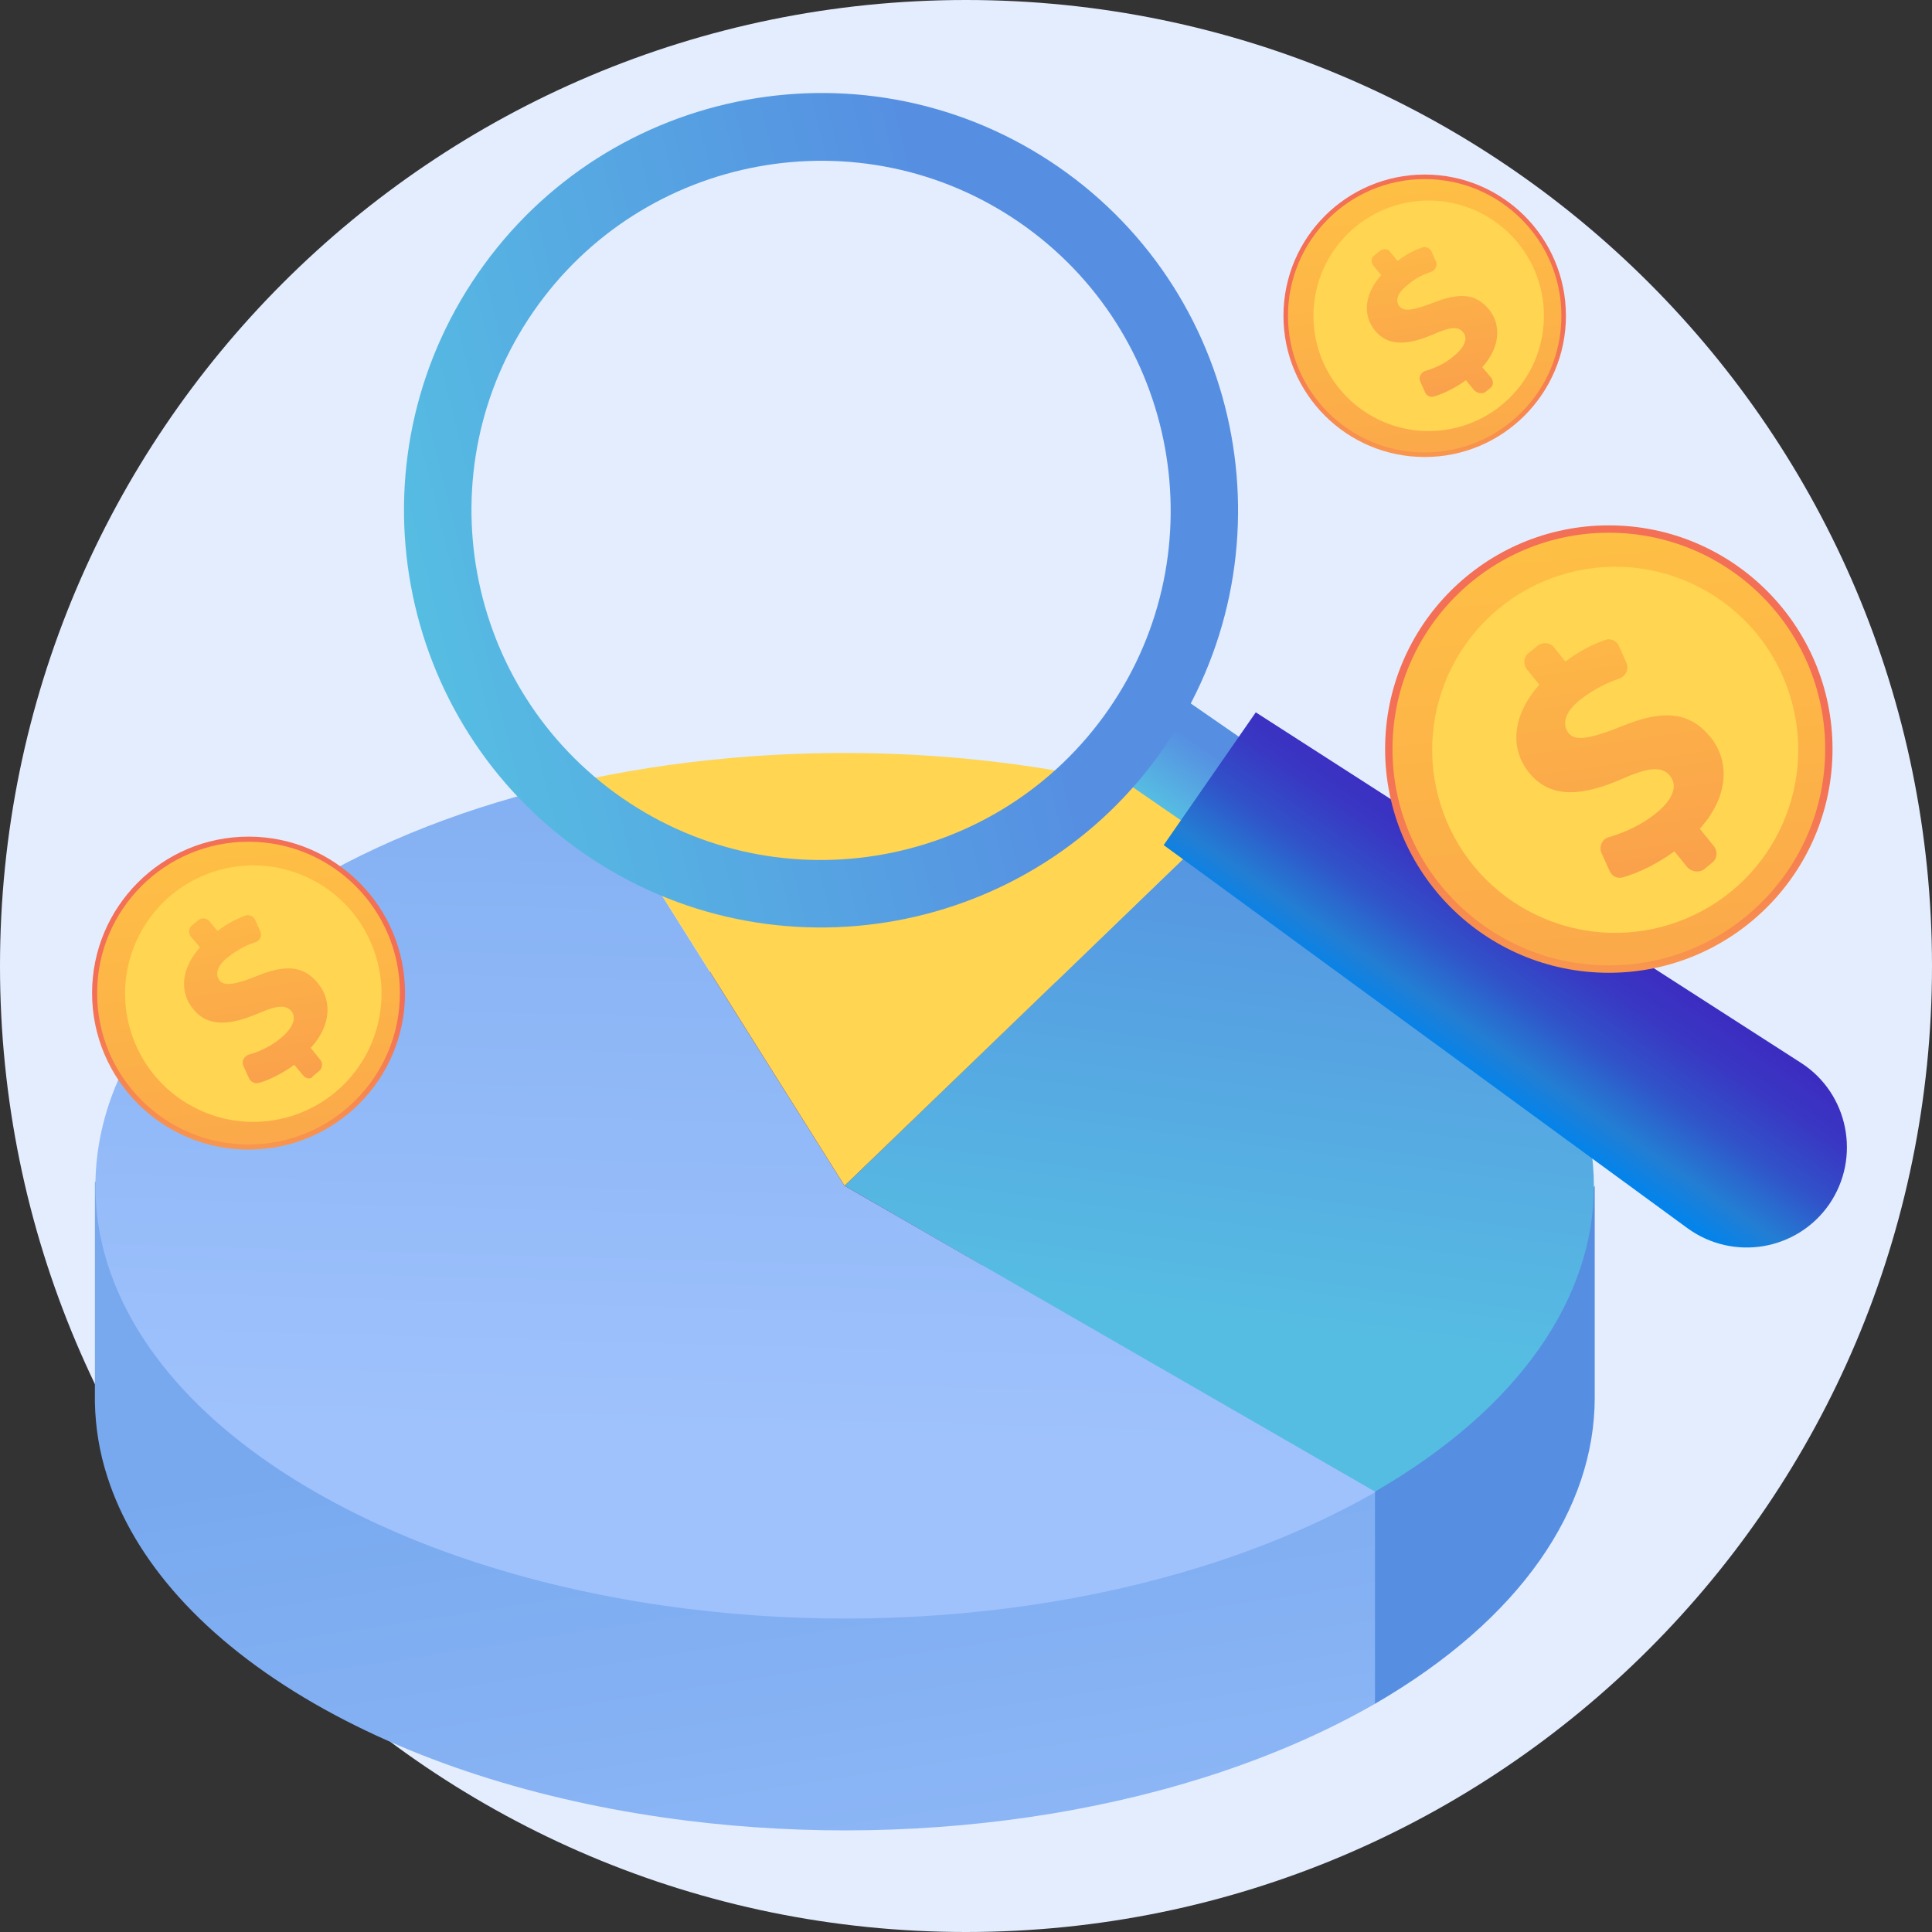
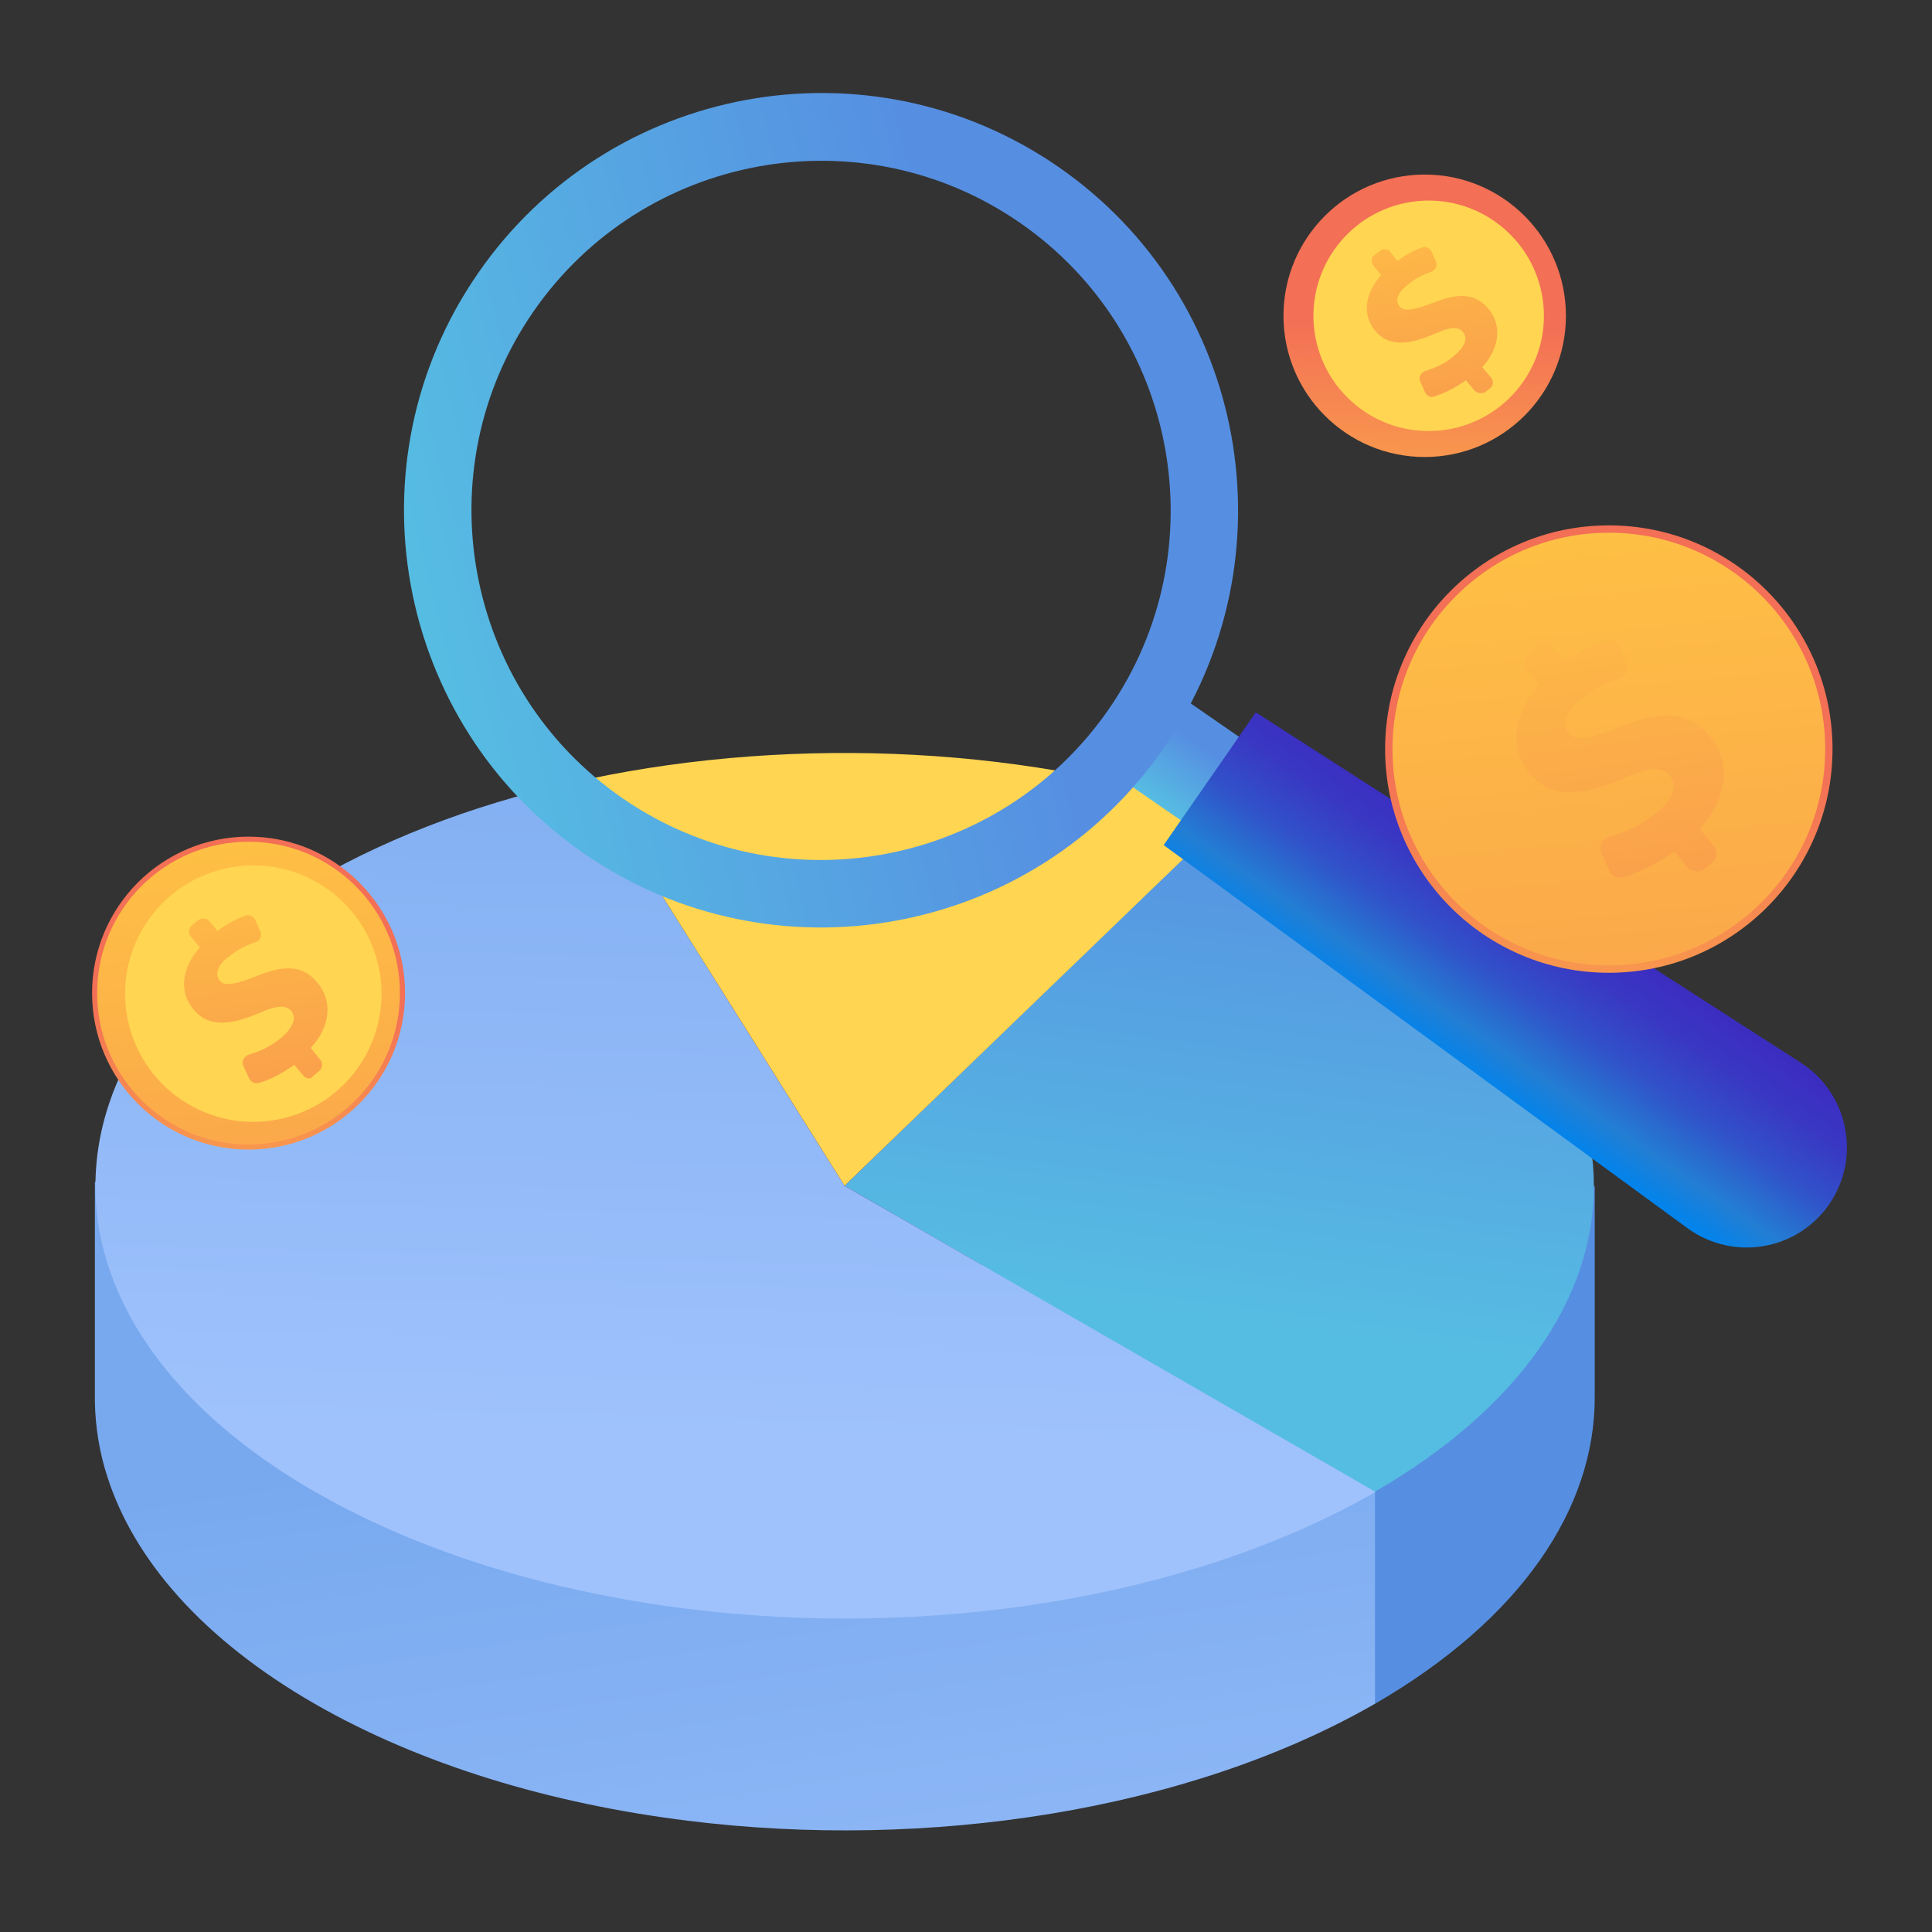
<svg xmlns="http://www.w3.org/2000/svg" width="100" height="100" viewBox="0 0 100 100" fill="none">
  <rect x="0" y="0" width="100" height="100" fill="#333333" stroke="none" />
-   <path d="M50 100C77.614 100 100 77.614 100 50C100 22.386 77.614 0 50 0C22.386 0 0 22.386 0 50C0 77.614 22.386 100 50 100Z" fill="#E3EDFE" />
  <path d="M43.713 72.339L6.549 65.877C8.332 62.456 11.578 59.21 16.256 56.491C20.409 54.093 25.262 52.339 30.438 51.257L43.713 72.339Z" fill="#36035A" />
  <path d="M43.714 72.339L30.469 51.286C41.317 49.006 53.539 49.62 63.627 53.129L43.714 72.339Z" fill="#36035A" />
  <path d="M80.175 64.649C78.304 61.666 75.292 58.888 71.169 56.491C68.859 55.146 66.344 54.035 63.654 53.099L43.742 72.339L71.169 88.187C78.742 83.801 82.543 78.07 82.543 72.339V61.374L80.175 64.649Z" fill="url(#paint0_linear)" />
  <path d="M56.491 79.707L43.713 72.339L39.912 82.543L43.713 72.339L7.719 66.082L7.456 61.403L4.912 61.169V72.602C4.941 73.888 5.146 75.175 5.555 76.432C6.93 80.731 10.497 84.853 16.286 88.187C21.784 91.345 28.509 93.362 35.585 94.239C48.011 95.789 61.491 93.742 71.169 88.187V77.222L56.491 79.707Z" fill="url(#paint1_linear)" />
  <path d="M71.14 77.222L43.713 61.374L63.625 42.134C66.315 43.07 68.83 44.181 71.14 45.526C86.286 54.298 86.286 68.479 71.14 77.222Z" fill="url(#paint2_linear)" />
  <path d="M43.713 61.374L30.467 40.321C25.292 41.403 20.438 43.157 16.286 45.555C11.578 48.275 8.362 51.491 6.578 54.941C4.795 58.362 4.473 61.988 5.584 65.468C6.958 69.766 10.525 73.888 16.315 77.222C21.812 80.38 28.537 82.397 35.613 83.275C48.04 84.824 61.52 82.777 71.198 77.222L43.713 61.374Z" fill="url(#paint3_linear)" />
  <path d="M43.714 61.374L30.469 40.321C41.317 38.041 53.539 38.655 63.627 42.163L43.714 61.374Z" fill="#FFD551" />
  <path d="M69.53 41.871L66.548 46.199L57.893 40.234L60.904 35.907L69.53 41.871Z" fill="url(#paint4_linear)" />
  <path d="M54.765 8.626C44.97 1.871 31.519 4.327 24.736 14.152C17.952 23.976 20.438 37.427 30.233 44.181C40.057 50.965 53.508 48.479 60.262 38.684C67.016 28.889 64.59 15.409 54.765 8.626ZM57.397 36.696C51.724 44.912 40.437 46.988 32.221 41.316C24.005 35.643 21.929 24.357 27.601 16.14C33.274 7.924 44.56 5.848 52.777 11.52C60.993 17.193 63.069 28.479 57.397 36.696Z" fill="url(#paint5_linear)" />
  <path d="M94.677 62.339C93.01 64.737 89.706 65.292 87.338 63.567L60.232 43.742L64.999 36.871L93.244 55.029C95.671 56.608 96.344 59.912 94.677 62.339Z" fill="url(#paint6_linear)" />
  <path d="M73.742 23.655C77.779 23.655 81.052 20.382 81.052 16.345C81.052 12.308 77.779 9.035 73.742 9.035C69.704 9.035 66.432 12.308 66.432 16.345C66.432 20.382 69.704 23.655 73.742 23.655Z" fill="url(#paint7_linear)" />
-   <path d="M73.742 23.421C77.65 23.421 80.818 20.253 80.818 16.345C80.818 12.437 77.65 9.269 73.742 9.269C69.834 9.269 66.666 12.437 66.666 16.345C66.666 20.253 69.834 23.421 73.742 23.421Z" fill="url(#paint8_linear)" />
  <path d="M74.477 22.288C77.759 21.996 80.182 19.098 79.889 15.817C79.597 12.535 76.7 10.112 73.418 10.405C70.137 10.697 67.714 13.595 68.006 16.876C68.299 20.157 71.196 22.581 74.477 22.288Z" fill="#FFD551" />
  <path d="M76.285 20.175L75.875 19.678C75.32 20.088 74.706 20.38 74.209 20.526C74.033 20.585 73.829 20.468 73.77 20.322L73.507 19.737C73.419 19.532 73.536 19.298 73.741 19.21C74.238 19.064 74.793 18.83 75.261 18.421C75.758 18.012 76.022 17.544 75.729 17.193C75.466 16.871 75.027 16.93 74.179 17.31C72.951 17.836 71.87 17.982 71.168 17.105C70.525 16.316 70.612 15.234 71.489 14.24L71.08 13.742C70.963 13.567 70.963 13.333 71.138 13.216L71.431 12.982C71.606 12.865 71.84 12.865 71.957 13.041L72.337 13.509C72.834 13.129 73.273 12.924 73.624 12.807C73.799 12.748 74.004 12.836 74.092 13.011L74.326 13.538C74.413 13.742 74.296 13.976 74.092 14.064C73.741 14.181 73.302 14.357 72.834 14.766C72.22 15.263 72.25 15.643 72.454 15.877C72.688 16.14 73.185 16.052 74.179 15.672C75.583 15.117 76.402 15.204 77.074 16.023C77.688 16.784 77.688 17.924 76.723 19.006L77.191 19.561C77.308 19.737 77.308 19.971 77.133 20.088L76.84 20.322C76.665 20.38 76.431 20.351 76.285 20.175Z" fill="url(#paint9_linear)" />
  <path d="M83.272 50.351C89.667 50.351 94.851 45.167 94.851 38.772C94.851 32.377 89.667 27.193 83.272 27.193C76.877 27.193 71.693 32.377 71.693 38.772C71.693 45.167 76.877 50.351 83.272 50.351Z" fill="url(#paint10_linear)" />
  <path d="M83.273 49.971C89.458 49.971 94.472 44.957 94.472 38.772C94.472 32.587 89.458 27.573 83.273 27.573C77.088 27.573 72.074 32.587 72.074 38.772C72.074 44.957 77.088 49.971 83.273 49.971Z" fill="url(#paint11_linear)" />
-   <path d="M91.996 43.204C94.422 38.569 92.632 32.844 87.997 30.417C83.362 27.991 77.637 29.781 75.21 34.416C72.784 39.051 74.574 44.776 79.209 47.203C83.844 49.629 89.569 47.839 91.996 43.204Z" fill="#FFD551" />
  <path d="M87.309 44.854L86.665 44.064C85.788 44.708 84.823 45.175 84.004 45.409C83.712 45.497 83.42 45.351 83.303 45.058L82.893 44.152C82.747 43.83 82.923 43.421 83.274 43.333C84.063 43.099 84.94 42.719 85.701 42.105C86.519 41.462 86.899 40.702 86.431 40.146C86.022 39.649 85.32 39.708 83.946 40.322C81.987 41.169 80.291 41.403 79.151 40C78.127 38.742 78.274 37.017 79.677 35.438L79.034 34.649C78.829 34.386 78.858 34.006 79.121 33.801L79.589 33.421C79.853 33.216 80.233 33.245 80.437 33.509L81.022 34.24C81.812 33.655 82.484 33.333 83.069 33.129C83.361 33.012 83.683 33.158 83.8 33.45L84.18 34.298C84.326 34.62 84.151 35 83.829 35.117C83.303 35.292 82.572 35.614 81.812 36.199C80.847 36.959 80.905 37.602 81.198 37.953C81.548 38.392 82.367 38.216 83.917 37.602C86.11 36.696 87.455 36.842 88.537 38.158C89.531 39.386 89.502 41.199 87.981 42.895L88.712 43.801C88.917 44.064 88.888 44.444 88.624 44.649L88.157 45.029C87.893 45.175 87.513 45.117 87.309 44.854Z" fill="url(#paint12_linear)" />
  <path d="M12.865 59.503C17.338 59.503 20.965 55.877 20.965 51.403C20.965 46.93 17.338 43.304 12.865 43.304C8.392 43.304 4.766 46.93 4.766 51.403C4.766 55.877 8.392 59.503 12.865 59.503Z" fill="url(#paint13_linear)" />
  <path d="M12.864 59.24C17.191 59.24 20.7 55.731 20.7 51.403C20.7 47.076 17.191 43.567 12.864 43.567C8.536 43.567 5.027 47.076 5.027 51.403C5.027 55.731 8.536 59.24 12.864 59.24Z" fill="url(#paint14_linear)" />
  <path d="M18.991 54.509C20.691 51.261 19.437 47.25 16.189 45.55C12.942 43.85 8.931 45.104 7.231 48.352C5.531 51.599 6.785 55.61 10.032 57.31C13.28 59.011 17.291 57.756 18.991 54.509Z" fill="#FFD551" />
  <path d="M15.7 55.672L15.232 55.116C14.618 55.555 13.945 55.906 13.39 56.052C13.185 56.111 12.98 55.994 12.893 55.818L12.6 55.175C12.483 54.941 12.63 54.678 12.864 54.59C13.419 54.444 14.033 54.151 14.559 53.713C15.115 53.245 15.378 52.719 15.086 52.339C14.793 51.988 14.296 52.046 13.361 52.456C11.986 53.04 10.787 53.216 9.998 52.222C9.267 51.344 9.384 50.116 10.349 49.035L9.881 48.479C9.735 48.304 9.764 48.04 9.94 47.894L10.261 47.631C10.437 47.485 10.7 47.514 10.846 47.69L11.255 48.187C11.811 47.777 12.279 47.543 12.688 47.397C12.893 47.309 13.127 47.426 13.214 47.631L13.478 48.216C13.565 48.45 13.448 48.713 13.214 48.771C12.834 48.888 12.337 49.122 11.811 49.532C11.138 50.058 11.168 50.497 11.372 50.76C11.606 51.052 12.191 50.964 13.273 50.526C14.823 49.883 15.758 49.999 16.489 50.935C17.162 51.783 17.162 53.07 16.08 54.239L16.577 54.853C16.723 55.029 16.694 55.292 16.518 55.438L16.197 55.701C16.109 55.877 15.846 55.847 15.7 55.672Z" fill="url(#paint15_linear)" />
  <defs>
    <linearGradient id="paint0_linear" x1="43.714" y1="70.635" x2="82.507" y2="70.635" gradientUnits="userSpaceOnUse">
      <stop stop-color="#56BDE2" />
      <stop offset="0.709" stop-color="#568FE2" />
    </linearGradient>
    <linearGradient id="paint1_linear" x1="37.659" y1="72.863" x2="47.784" y2="138.309" gradientUnits="userSpaceOnUse">
      <stop stop-color="#78A9EF" />
      <stop offset="0.708" stop-color="#9FC2FC" />
    </linearGradient>
    <linearGradient id="paint2_linear" x1="62.233" y1="68.258" x2="67.473" y2="29.821" gradientUnits="userSpaceOnUse">
      <stop stop-color="#56BDE2" />
      <stop offset="0.709" stop-color="#568FE2" />
    </linearGradient>
    <linearGradient id="paint3_linear" x1="39.191" y1="27.45" x2="37.351" y2="93.649" gradientUnits="userSpaceOnUse">
      <stop stop-color="#78A9EF" />
      <stop offset="0.708" stop-color="#9FC2FC" />
    </linearGradient>
    <linearGradient id="paint4_linear" x1="62.224" y1="43.221" x2="65.209" y2="38.898" gradientUnits="userSpaceOnUse">
      <stop stop-color="#56BDE2" />
      <stop offset="0.709" stop-color="#568FE2" />
    </linearGradient>
    <linearGradient id="paint5_linear" x1="21.556" y1="31.658" x2="63.46" y2="21.166" gradientUnits="userSpaceOnUse">
      <stop stop-color="#56BDE2" />
      <stop offset="0.709" stop-color="#568FE2" />
    </linearGradient>
    <linearGradient id="paint6_linear" x1="75.706" y1="55.543" x2="81.606" y2="46.997" gradientUnits="userSpaceOnUse">
      <stop stop-color="#0084ED" />
      <stop offset="0.205" stop-color="#237ED3" />
      <stop offset="0.491" stop-color="#3152C9" />
      <stop offset="0.767" stop-color="#3937C3" />
      <stop offset="0.967" stop-color="#3C2DC1" />
    </linearGradient>
    <linearGradient id="paint7_linear" x1="73.248" y1="31.649" x2="73.726" y2="16.646" gradientUnits="userSpaceOnUse">
      <stop stop-color="#FFC444" />
      <stop offset="0.996" stop-color="#F36F56" />
    </linearGradient>
    <linearGradient id="paint8_linear" x1="72.823" y1="6.715" x2="77.778" y2="58.968" gradientUnits="userSpaceOnUse">
      <stop stop-color="#FFC444" />
      <stop offset="0.996" stop-color="#F36F56" />
    </linearGradient>
    <linearGradient id="paint9_linear" x1="72.938" y1="8.234" x2="77.205" y2="38.075" gradientUnits="userSpaceOnUse">
      <stop stop-color="#FFC444" />
      <stop offset="0.996" stop-color="#F36F56" />
    </linearGradient>
    <linearGradient id="paint10_linear" x1="82.488" y1="63.058" x2="83.247" y2="39.248" gradientUnits="userSpaceOnUse">
      <stop stop-color="#FFC444" />
      <stop offset="0.996" stop-color="#F36F56" />
    </linearGradient>
    <linearGradient id="paint11_linear" x1="81.814" y1="23.487" x2="89.678" y2="106.413" gradientUnits="userSpaceOnUse">
      <stop stop-color="#FFC444" />
      <stop offset="0.996" stop-color="#F36F56" />
    </linearGradient>
    <linearGradient id="paint12_linear" x1="81.998" y1="25.897" x2="88.771" y2="73.256" gradientUnits="userSpaceOnUse">
      <stop stop-color="#FFC444" />
      <stop offset="0.996" stop-color="#F36F56" />
    </linearGradient>
    <linearGradient id="paint13_linear" x1="12.324" y1="68.385" x2="12.855" y2="51.737" gradientUnits="userSpaceOnUse">
      <stop stop-color="#FFC444" />
      <stop offset="0.996" stop-color="#F36F56" />
    </linearGradient>
    <linearGradient id="paint14_linear" x1="11.851" y1="40.716" x2="17.349" y2="98.701" gradientUnits="userSpaceOnUse">
      <stop stop-color="#FFC444" />
      <stop offset="0.996" stop-color="#F36F56" />
    </linearGradient>
    <linearGradient id="paint15_linear" x1="11.979" y1="42.401" x2="16.715" y2="75.516" gradientUnits="userSpaceOnUse">
      <stop stop-color="#FFC444" />
      <stop offset="0.996" stop-color="#F36F56" />
    </linearGradient>
  </defs>
</svg>